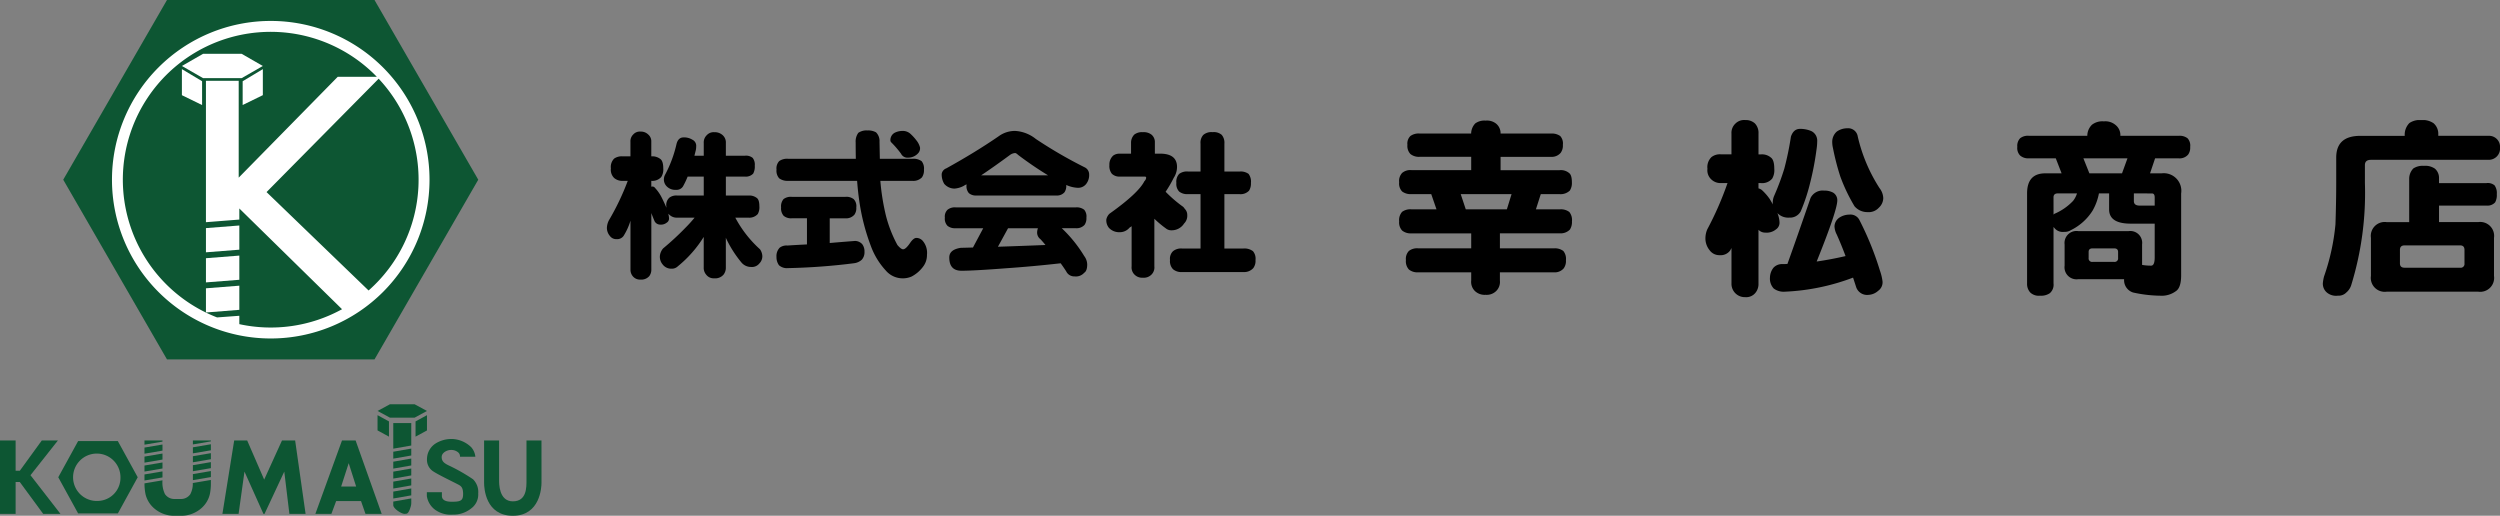
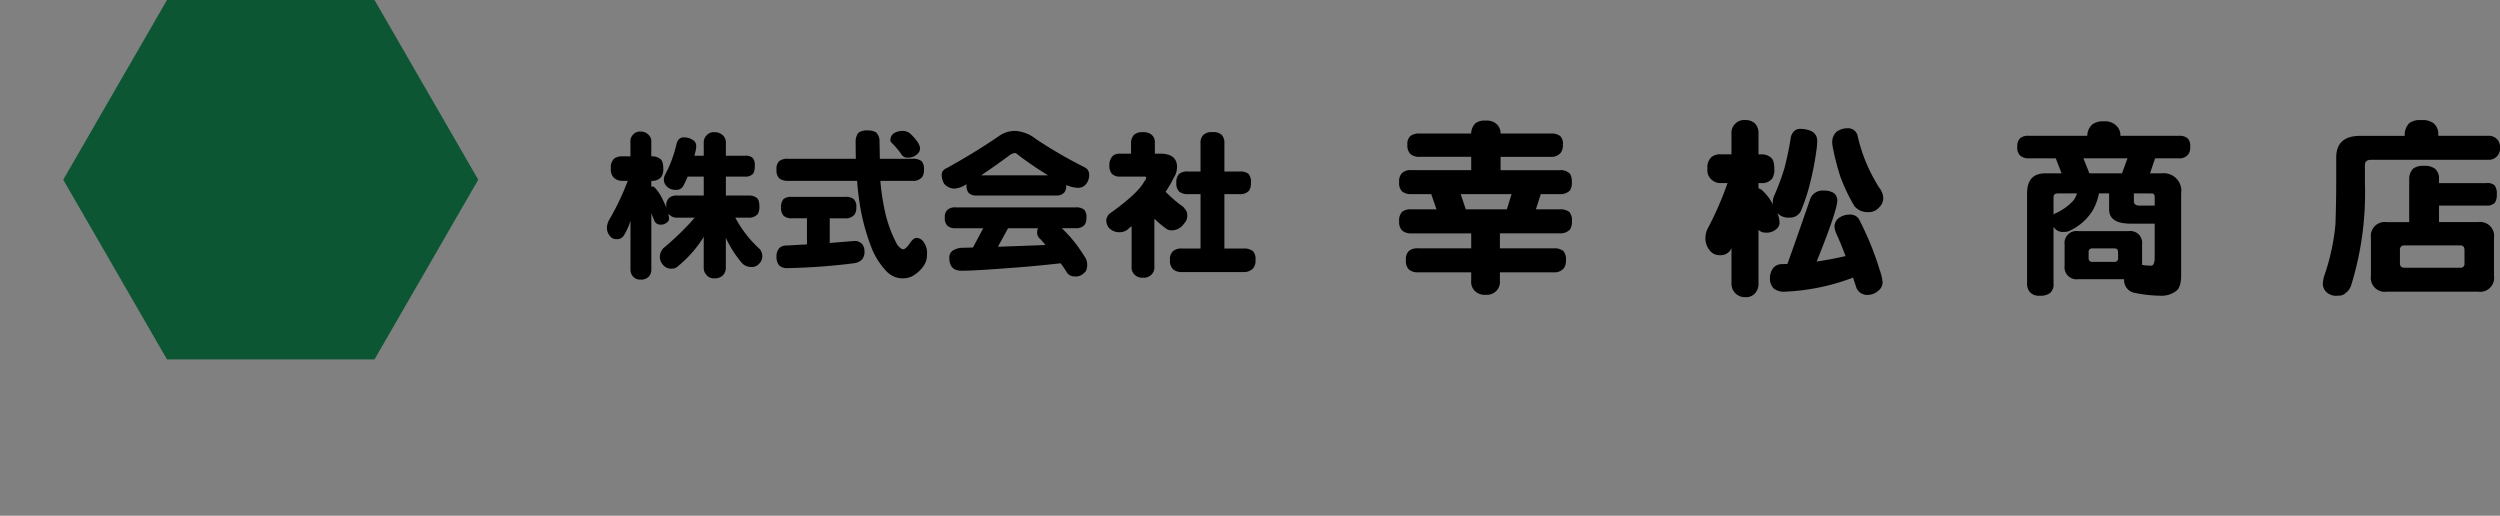
<svg xmlns="http://www.w3.org/2000/svg" width="304.084" height="62.732" viewBox="0 0 304.084 62.732">
  <rect x="0" y="0" width="304.084" height="62.732" fill="#808080" stroke="none" />
  <defs>
    <clipPath id="clip-path">
-       <rect id="長方形_1605" data-name="長方形 1605" width="65.865" height="62.732" fill="none" />
-     </clipPath>
+       </clipPath>
    <clipPath id="clip-path-2">
      <rect id="長方形_1606" data-name="長方形 1606" width="230.264" height="21.542" fill="none" />
    </clipPath>
  </defs>
  <g id="logo" transform="translate(17450 17513.33)">
    <g id="グループ_4" data-name="グループ 4" transform="translate(-17450 -17513.33)">
      <path id="パス_613" data-name="パス 613" d="M33.665,0,21.045,21.858l12.62,21.858h25.24l12.62-21.858L58.905,0Z" transform="translate(-13.353 0)" fill="#0d5633" />
      <g id="グループ_3" data-name="グループ 3" transform="translate(0 0)">
        <g id="グループ_2" data-name="グループ 2" clip-path="url(#clip-path)">
          <path id="パス_614" data-name="パス 614" d="M56.574,6.965A19.312,19.312,0,1,0,75.886,26.277,19.312,19.312,0,0,0,56.574,6.965M52.752,43.847V42.828l-2.709.2A17.98,17.98,0,1,1,69.48,13.764H64.719L52.676,26.027V14.245H48.691v17.2l4.061-.32v-1.35L65.246,42.03a17.986,17.986,0,0,1-12.493,1.817m15.72-4.095L56.063,27.783,69.7,13.993a17.967,17.967,0,0,1-1.226,25.76" transform="translate(-23.642 -4.419)" fill="#fff" />
          <path id="パス_615" data-name="パス 615" d="M60.528,23.709v2.46l2.455,1.2V24.47L60.528,23Z" transform="translate(-38.403 -14.591)" fill="#fff" />
          <path id="パス_616" data-name="パス 616" d="M80.745,27.365l2.455-1.2V23l-2.455,1.473Z" transform="translate(-51.23 -14.591)" fill="#fff" />
          <path id="パス_617" data-name="パス 617" d="M67.415,20.868H67.8l2.57-1.477L67.8,17.913H63.1L60.528,19.39,63.1,20.868h4.318Z" transform="translate(-38.403 -11.365)" fill="#fff" />
          <path id="パス_618" data-name="パス 618" d="M68.531,98.324,72.592,98V95.063l-4.061.319Z" transform="translate(-43.481 -60.315)" fill="#fff" />
          <path id="パス_619" data-name="パス 619" d="M68.531,88.309l4.061-.319V85.048l-4.061.319Z" transform="translate(-43.481 -53.96)" fill="#fff" />
          <path id="パス_620" data-name="パス 620" d="M68.531,78.295l4.061-.319V75.033l-4.061.319Z" transform="translate(-43.481 -47.606)" fill="#fff" />
          <path id="パス_621" data-name="パス 621" d="M7.353,155.5h-2.1l-2.843-3.871H1.9V155.5H0v-8.925H1.9v3.681h.512l2.671-3.681H7.044L3.707,150.8Z" transform="translate(0 -92.999)" fill="#0d5633" />
          <path id="パス_622" data-name="パス 622" d="M84.127,155.5H82.157l-.622-5.139-2.4,5.139H79l-2.306-5.139-.715,5.139H74.012l1.431-8.925h1.58l2.068,4.76,2.167-4.76h1.6Z" transform="translate(-46.958 -92.999)" fill="#0d5633" />
          <path id="パス_623" data-name="パス 623" d="M113.012,155.5H111.04l-.543-1.556h-3.023l-.58,1.556h-1.948l3.238-8.925h1.656Zm-3.107-3.322L109,149.336l-.919,2.844Z" transform="translate(-66.586 -92.999)" fill="#0d5633" />
          <path id="パス_624" data-name="パス 624" d="M168.073,151.723c0,.536-.154,4.008-3.483,4.008s-3.5-3.346-3.5-4.008v-5.146h1.824V151.4c0,.388-.032,2.579,1.675,2.579s1.657-1.742,1.657-2.579v-4.828h1.824Z" transform="translate(-102.208 -92.999)" fill="#0d5633" />
          <path id="パス_625" data-name="パス 625" d="M145.156,155.277a3.227,3.227,0,0,1-1.976-.5,2.527,2.527,0,0,1-1.142-1.752c0-.093,0-.476,0-.476h1.831s0,.253,0,.453c0,.583.62.708,1.2.708,1.066,0,1.379-.12,1.379-.942,0-.634-.154-.874-.415-1.048-.3-.2-3.046-1.48-3.416-1.853a1.661,1.661,0,0,1-.562-1.337,2.266,2.266,0,0,1,1.038-1.9,3.652,3.652,0,0,1,2.069-.553,3.509,3.509,0,0,1,2.282,1.011,2.069,2.069,0,0,1,.495,1.151H146.07a.633.633,0,0,0-.213-.525,1.3,1.3,0,0,0-.953-.3c-.34,0-1.062.289-1.062.857s.354.793,1.058,1.117a21.943,21.943,0,0,1,2.758,1.59,2.173,2.173,0,0,1,.628,1.723,2.092,2.092,0,0,1-.879,1.841,3.4,3.4,0,0,1-2.25.731" transform="translate(-90.119 -92.681)" fill="#0d5633" />
          <path id="パス_626" data-name="パス 626" d="M26.629,146.772H21.8l-2.416,4.4,2.416,4.4h4.832l2.416-4.4Zm-2.416,7.28a2.882,2.882,0,1,1,2.737-2.879,2.81,2.81,0,0,1-2.737,2.879" transform="translate(-12.297 -93.122)" fill="#0d5633" />
          <path id="パス_627" data-name="パス 627" d="M50.265,153.888l-2.19.372v.734l2.19-.372Z" transform="translate(-30.502 -97.637)" fill="#0d5633" />
          <path id="パス_628" data-name="パス 628" d="M50.265,156.86l-2.19.372v.734l2.19-.372Z" transform="translate(-30.502 -99.523)" fill="#0d5633" />
          <path id="パス_629" data-name="パス 629" d="M50.265,150.917l-2.19.372v.734l2.19-.372Z" transform="translate(-30.502 -95.752)" fill="#0d5633" />
          <path id="パス_630" data-name="パス 630" d="M50.265,146.577h-2.19v.509l2.19-.372Z" transform="translate(-30.502 -92.999)" fill="#0d5633" />
          <path id="パス_631" data-name="パス 631" d="M50.265,147.917l-2.19.372v.744l2.19-.372Z" transform="translate(-30.502 -93.849)" fill="#0d5633" />
          <path id="パス_632" data-name="パス 632" d="M53.663,161.434a1.37,1.37,0,0,1-1.209.594h-.676a1.369,1.369,0,0,1-1.209-.594,3.227,3.227,0,0,1-.3-1.675l-2.189.371a6.464,6.464,0,0,0,.122,1.3,3.24,3.24,0,0,0,.913,1.609,3.7,3.7,0,0,0,2.739,1.026h.527a3.7,3.7,0,0,0,2.739-1.026,3.241,3.241,0,0,0,.913-1.609,6.575,6.575,0,0,0,.123-1.373v-.342l-2.2.373a2.7,2.7,0,0,1-.295,1.343" transform="translate(-30.505 -101.336)" fill="#0d5633" />
          <path id="パス_633" data-name="パス 633" d="M64.183,148.938l2.19-.372v-.734l-2.19.372Z" transform="translate(-40.722 -93.795)" fill="#0d5633" />
-           <path id="パス_634" data-name="パス 634" d="M64.183,151.91l2.19-.372V150.8l-2.19.372Z" transform="translate(-40.722 -95.681)" fill="#0d5633" />
          <path id="パス_635" data-name="パス 635" d="M64.183,146.577v.478l2.19-.372v-.106Z" transform="translate(-40.722 -92.999)" fill="#0d5633" />
-           <path id="パス_636" data-name="パス 636" d="M64.183,157.852l2.19-.372v-.734l-2.19.372Z" transform="translate(-40.722 -99.451)" fill="#0d5633" />
          <path id="パス_637" data-name="パス 637" d="M64.183,154.881l2.19-.372v-.734l-2.19.372Z" transform="translate(-40.722 -97.566)" fill="#0d5633" />
          <path id="パス_638" data-name="パス 638" d="M138.3,138.9l-.016.009v1.855l1.39-.756v-1.855l-.551.3Z" transform="translate(-87.739 -87.653)" fill="#0d5633" />
          <path id="パス_639" data-name="パス 639" d="M126.182,138.452l-.551-.3v1.855l1.39.756v-1.855L127,138.9Z" transform="translate(-79.709 -87.653)" fill="#0d5633" />
          <path id="パス_640" data-name="パス 640" d="M130.143,134.527h-3.008l-1.5.812,1.5.813h3.008l1.5-.813Z" transform="translate(-79.709 -85.353)" fill="#0d5633" />
          <path id="パス_641" data-name="パス 641" d="M130.865,160.442l2.19-.383v-.841l-2.19.383Z" transform="translate(-83.03 -101.019)" fill="#0d5633" />
          <path id="パス_642" data-name="パス 642" d="M130.865,166.677c0,.407.966,1.054,1.373,1.054l.244-.023c.25,0,.573-.868.573-1.275v-.582l-2.19.383Z" transform="translate(-83.03 -105.228)" fill="#0d5633" />
          <path id="パス_643" data-name="パス 643" d="M130.865,163.759l2.19-.383v-.841l-2.19.383Z" transform="translate(-83.03 -103.124)" fill="#0d5633" />
          <path id="パス_644" data-name="パス 644" d="M130.865,157.126l2.19-.383V155.9l-2.19.383Z" transform="translate(-83.03 -98.915)" fill="#0d5633" />
          <path id="パス_645" data-name="パス 645" d="M130.865,143.892l2.19-.383v-2.732h-2.19Z" transform="translate(-83.03 -89.319)" fill="#0d5633" />
-           <path id="パス_646" data-name="パス 646" d="M130.865,150.492l2.19-.383v-.841l-2.19.383Z" transform="translate(-83.03 -94.706)" fill="#0d5633" />
+           <path id="パス_646" data-name="パス 646" d="M130.865,150.492l2.19-.383v-.841Z" transform="translate(-83.03 -94.706)" fill="#0d5633" />
          <path id="パス_647" data-name="パス 647" d="M130.865,153.809l2.19-.383v-.841l-2.19.383Z" transform="translate(-83.03 -96.811)" fill="#0d5633" />
        </g>
      </g>
    </g>
    <g id="グループ_6" data-name="グループ 6" transform="translate(-17376.18 -17498.727)">
      <g id="グループ_5" data-name="グループ 5" transform="translate(0 0)" clip-path="url(#clip-path-2)">
        <path id="パス_648" data-name="パス 648" d="M9.32,2.986a1.874,1.874,0,0,1,1.057.269.826.826,0,0,1,.48.865,1.816,1.816,0,0,1-.058.48l-.154.615H11.78V3.678a1.223,1.223,0,0,1,.365-.961,1.139,1.139,0,0,1,.922-.365,1.42,1.42,0,0,1,1.018.365,1.191,1.191,0,0,1,.384.961V5.215h2.306a1.264,1.264,0,0,1,.961.269,1.343,1.343,0,0,1,.25.942,1.8,1.8,0,0,1-.192.961,1.228,1.228,0,0,1-1.018.365H14.47v2.306h2.748a1.469,1.469,0,0,1,.98.269q.346.212.346,1.019a1.683,1.683,0,0,1-.192.961,1.386,1.386,0,0,1-1.134.442h-1.6a14.043,14.043,0,0,0,3,3.843,1.554,1.554,0,0,1,.288.846,1.245,1.245,0,0,1-.365.884,1.152,1.152,0,0,1-1,.423,1.513,1.513,0,0,1-1.172-.538,13.925,13.925,0,0,1-1.864-2.921.734.734,0,0,0-.039-.1V18.8a1.365,1.365,0,0,1-.269.865,1.325,1.325,0,0,1-1.133.461,1.141,1.141,0,0,1-1-.461,1.259,1.259,0,0,1-.288-.865V15.092a14.393,14.393,0,0,1-3.152,3.575,1.04,1.04,0,0,1-.769.288,1.3,1.3,0,0,1-1.076-.519,1.434,1.434,0,0,1-.327-1.1,1.661,1.661,0,0,1,.384-.846A34.079,34.079,0,0,0,9.609,13.92q.538-.538,1.057-1.172H8.552A1.272,1.272,0,0,1,7.61,12.4a1.369,1.369,0,0,1-.154-.134,2.032,2.032,0,0,1,.1.557.583.583,0,0,1-.288.538,1.124,1.124,0,0,1-.807.231.763.763,0,0,1-.692-.48q-.193-.461-.365-.922v6.86a1.293,1.293,0,0,1-.25.807,1.278,1.278,0,0,1-1.076.423,1.121,1.121,0,0,1-.942-.423,1.23,1.23,0,0,1-.269-.807V13.114a7.527,7.527,0,0,1-.846,1.864.96.96,0,0,1-.846.384.951.951,0,0,1-.807-.384A1.508,1.508,0,0,1,0,13.959a2.142,2.142,0,0,1,.25-.9A30.515,30.515,0,0,0,2.537,8.271h-.6A1.524,1.524,0,0,1,.884,7.925a1.4,1.4,0,0,1-.4-1.172,1.433,1.433,0,0,1,.4-1.192,1.611,1.611,0,0,1,1.057-.269h.922V3.524a1.145,1.145,0,0,1,.346-.9,1.063,1.063,0,0,1,.865-.346,1.273,1.273,0,0,1,.941.346,1.087,1.087,0,0,1,.384.9V5.292a1.579,1.579,0,0,1,1.057.288q.4.249.4,1.172a1.71,1.71,0,0,1-.25,1.057A1.454,1.454,0,0,1,5.4,8.271v.711a.556.556,0,0,1,.135-.019.365.365,0,0,1,.307.154,5.118,5.118,0,0,1,.769,1.076q.4.788.634,1.364a1.067,1.067,0,0,1-.019-.211,1.191,1.191,0,0,1,.384-1.038,1.385,1.385,0,0,1,.941-.25H11.78V7.752H9.82a9.521,9.521,0,0,1-.576,1.211.916.916,0,0,1-.846.4,1.441,1.441,0,0,1-1.1-.4,1.175,1.175,0,0,1-.365-.922,1.211,1.211,0,0,1,.115-.461A14.891,14.891,0,0,0,8.475,3.755q.211-.768.846-.769" transform="translate(0 -0.876)" />
        <path id="パス_649" data-name="パス 649" d="M34.95,5.5h8.244q-.019-.961-.019-1.98A1.779,1.779,0,0,1,43.5,2.343a1.77,1.77,0,0,1,1.134-.288,1.9,1.9,0,0,1,1.018.231,1.483,1.483,0,0,1,.423,1.153L46.115,5.5h3.978a1.7,1.7,0,0,1,1.1.288,1.413,1.413,0,0,1,.288,1.037,1.482,1.482,0,0,1-.25.942,1.458,1.458,0,0,1-1.134.422h-3.92a27.856,27.856,0,0,0,.692,4.286,15.644,15.644,0,0,0,1.384,3.516q.442.519.692.519.327,0,.846-.769.422-.615.769-.615a1.036,1.036,0,0,1,.807.4,2.254,2.254,0,0,1,.481,1.653,2.319,2.319,0,0,1-.5,1.48A4.106,4.106,0,0,1,50,19.812a2.6,2.6,0,0,1-1.134.231,2.7,2.7,0,0,1-2.037-.961,8.867,8.867,0,0,1-1.787-2.921A25.736,25.736,0,0,1,43.6,10.53q-.154-1.077-.25-2.345h-8.4a1.683,1.683,0,0,1-1.076-.307,1.37,1.37,0,0,1-.327-1.057,1.3,1.3,0,0,1,.327-1.037A1.66,1.66,0,0,1,34.95,5.5m.442,4.631h6.534a1.425,1.425,0,0,1,1.018.288,1.221,1.221,0,0,1,.307,1,1.353,1.353,0,0,1-.231.884,1.338,1.338,0,0,1-1.1.442h-1.9v3q1.556-.134,3.075-.25a1.191,1.191,0,0,1,.884.4,1.465,1.465,0,0,1,.269.922,1.345,1.345,0,0,1-.327.961,1.7,1.7,0,0,1-.9.422,75.592,75.592,0,0,1-8.071.6,1.458,1.458,0,0,1-1.1-.346,1.678,1.678,0,0,1-.307-1.018,1.468,1.468,0,0,1,.384-1.114,1.347,1.347,0,0,1,.941-.269q1.192-.077,2.383-.135V12.74H35.392a1.384,1.384,0,0,1-.98-.307,1.363,1.363,0,0,1-.307-1.018,1.325,1.325,0,0,1,.307-1.018,1.467,1.467,0,0,1,.98-.269M48.863,2.113a1.384,1.384,0,0,1,.922.307,5.45,5.45,0,0,1,.75.807A2.324,2.324,0,0,1,51,4.111a.888.888,0,0,1-.173.653,1.621,1.621,0,0,1-1.269.6.869.869,0,0,1-.865-.48A11.474,11.474,0,0,0,47.5,3.5a.361.361,0,0,1-.1-.231,1.011,1.011,0,0,1,.5-.922,2.045,2.045,0,0,1,.961-.231" transform="translate(-12.917 -0.791)" />
        <path id="パス_650" data-name="パス 650" d="M75.156,2.15a4.423,4.423,0,0,1,2.517.98,54.955,54.955,0,0,0,6,3.478.956.956,0,0,1,.481.846,1.724,1.724,0,0,1-.384,1.173,1.228,1.228,0,0,1-1,.442,3.77,3.77,0,0,1-1.4-.346V8.76a1.373,1.373,0,0,1-.211.846,1.21,1.21,0,0,1-1,.4H70.447a1.306,1.306,0,0,1-.922-.288,1.288,1.288,0,0,1-.288-.961V8.645c-.128.064-.244.128-.346.192a2.8,2.8,0,0,1-1.114.327,1.661,1.661,0,0,1-1.25-.577,2.2,2.2,0,0,1-.307-1.211.859.859,0,0,1,.558-.672q3.613-2,6.418-3.939a3.35,3.35,0,0,1,1.96-.615m-7.245,9.3H82.535a1.468,1.468,0,0,1,1.018.288,1.264,1.264,0,0,1,.269.961,1.4,1.4,0,0,1-.231.884,1.315,1.315,0,0,1-1.057.4H80.824a16.255,16.255,0,0,1,2.729,3.383,1.773,1.773,0,0,1,.365,1.018q0,.787-.365,1.018a1.338,1.338,0,0,1-1.172.442,1.081,1.081,0,0,1-1.019-.615q-.308-.482-.672-.98-3.42.384-6.554.6-3.978.307-5.515.307-1.48,0-1.48-1.614,0-.961,1.4-1.173l1.48-.038,1.249-2.345H67.91a1.442,1.442,0,0,1-.98-.288,1.244,1.244,0,0,1-.327-1,1.154,1.154,0,0,1,.327-.961,1.4,1.4,0,0,1,.98-.288m3.114-3.9h8.129A43.466,43.466,0,0,1,75.52,5.071q-.249-.231-.365-.231a1.2,1.2,0,0,0-.6.211q-1.98,1.46-3.536,2.5m7.822,8.475q-.289-.365-.615-.711a1,1,0,0,1-.4-.769,1.534,1.534,0,0,1,.1-.558H74.29l-1.23,2.249q3.036-.1,5.785-.212" transform="translate(-25.497 -0.828)" />
        <path id="パス_651" data-name="パス 651" d="M103.236,2.4a1.513,1.513,0,0,1,1.057.307,1.176,1.176,0,0,1,.4.941V5.014h.846q1.748.077,1.845,1.461a2.419,2.419,0,0,1-.4,1.48A14.2,14.2,0,0,1,106,9.645a15.777,15.777,0,0,0,2.018,1.749.936.936,0,0,1,.307.327,1.02,1.02,0,0,1,.307.75,1.324,1.324,0,0,1-.384,1.037,1.787,1.787,0,0,1-1.537.826,1.023,1.023,0,0,1-.6-.173,12.783,12.783,0,0,1-1.48-1.23v5.784a1.221,1.221,0,0,1-.384,1.037,1.3,1.3,0,0,1-1.018.346,1.286,1.286,0,0,1-.98-.346,1.221,1.221,0,0,1-.384-1.037V13.834a1.7,1.7,0,0,1-.25.173,1.531,1.531,0,0,1-1.211.557,1.689,1.689,0,0,1-1.307-.538,1.447,1.447,0,0,1-.307-1.018,1.344,1.344,0,0,1,.384-.692q3.517-2.5,4.247-3.959a.652.652,0,0,0,.212-.4.136.136,0,0,0-.154-.154h-3.075a1.312,1.312,0,0,1-.941-.346A1.506,1.506,0,0,1,99.162,6.4a1.449,1.449,0,0,1,.461-1.153,1.226,1.226,0,0,1,.788-.231h1.384V3.649a1.4,1.4,0,0,1,.4-.961,1.5,1.5,0,0,1,1.038-.288m5.477,4.785h1.537V3.8a1.41,1.41,0,0,1,.327-1.057,1.48,1.48,0,0,1,1.134-.346,1.464,1.464,0,0,1,1.115.327,1.481,1.481,0,0,1,.327,1.076V7.185h1.864a1.612,1.612,0,0,1,1.076.288,1.558,1.558,0,0,1,.288,1.1,1.621,1.621,0,0,1-.231.941,1.421,1.421,0,0,1-1.134.423h-1.864v6.611h2.306a1.729,1.729,0,0,1,1.172.327,1.42,1.42,0,0,1,.307,1.076,1.474,1.474,0,0,1-.269.98,1.494,1.494,0,0,1-1.211.48H108a1.538,1.538,0,0,1-1.1-.346,1.4,1.4,0,0,1-.365-1.114,1.276,1.276,0,0,1,.365-1.076,1.552,1.552,0,0,1,1.1-.327h2.248V9.933h-1.537a1.556,1.556,0,0,1-1.057-.307,1.325,1.325,0,0,1-.346-1.057,1.381,1.381,0,0,1,.346-1.1,1.578,1.578,0,0,1,1.057-.288" transform="translate(-38.042 -0.924)" />
        <path id="パス_652" data-name="パス 652" d="M159.177,1.686h6.276a1.832,1.832,0,0,1,.5-1.232,1.874,1.874,0,0,1,1.255-.343,1.785,1.785,0,0,1,1.278.365,1.5,1.5,0,0,1,.547,1.21h6.116a1.742,1.742,0,0,1,1.141.3,1.345,1.345,0,0,1,.32,1.072,1.481,1.481,0,0,1-.274.981,1.435,1.435,0,0,1-1.186.479h-6.116v1.62h7.189a1.545,1.545,0,0,1,1.164.365q.32.251.32,1.118a1.686,1.686,0,0,1-.251,1,1.62,1.62,0,0,1-1.232.434h-2.3l-.593,1.849h2.9a1.691,1.691,0,0,1,1.164.32,1.547,1.547,0,0,1,.32,1.141,1.686,1.686,0,0,1-.251,1,1.575,1.575,0,0,1-1.232.456h-7.28v1.826h6.572a1.709,1.709,0,0,1,1.141.319,1.513,1.513,0,0,1,.319,1.119,1.519,1.519,0,0,1-.274,1,1.436,1.436,0,0,1-1.187.48h-6.572v1a1.555,1.555,0,0,1-.456,1.278,1.64,1.64,0,0,1-1.278.456,1.715,1.715,0,0,1-1.3-.456,1.553,1.553,0,0,1-.456-1.278v-1h-6.458a1.637,1.637,0,0,1-1.118-.343,1.464,1.464,0,0,1-.365-1.141,1.389,1.389,0,0,1,.365-1.119,1.614,1.614,0,0,1,1.118-.319h6.458V13.826h-7.28a1.637,1.637,0,0,1-1.118-.343,1.428,1.428,0,0,1-.365-1.118,1.5,1.5,0,0,1,.365-1.164,1.7,1.7,0,0,1,1.118-.3h3.058l-.639-1.849h-2.419a1.718,1.718,0,0,1-1.118-.319,1.388,1.388,0,0,1-.365-1.119,1.421,1.421,0,0,1,.365-1.141,1.537,1.537,0,0,1,1.118-.343h7.28V4.515h-6.276a1.637,1.637,0,0,1-1.118-.342,1.43,1.43,0,0,1-.365-1.119,1.28,1.28,0,0,1,.365-1.072,1.7,1.7,0,0,1,1.118-.3m5.614,9.219h5l.571-1.849h-6.185Z" transform="translate(-60.333 -0.043)" />
        <path id="パス_653" data-name="パス 653" d="M228.776,1.072a3.393,3.393,0,0,1,1.392.274,1.287,1.287,0,0,1,.708,1.209,7.12,7.12,0,0,1-.092,1.073,34.656,34.656,0,0,1-.776,4.039,22.088,22.088,0,0,1-1.141,3.446,1.486,1.486,0,0,1-1.392.753,1.809,1.809,0,0,1-1.438-.548.063.063,0,0,1-.023-.046,3.215,3.215,0,0,1,.274,1.141.973.973,0,0,1-.434.89,1.794,1.794,0,0,1-1.3.388,1.121,1.121,0,0,1-.822-.343v6.526a1.7,1.7,0,0,1-.319,1.073,1.438,1.438,0,0,1-1.3.593,1.618,1.618,0,0,1-1.666-1.666V15.564c-.061.122-.114.221-.16.3a1.433,1.433,0,0,1-1.278.571,1.453,1.453,0,0,1-1.232-.616,2.271,2.271,0,0,1-.5-1.483A2.812,2.812,0,0,1,217.5,13.3a39.028,39.028,0,0,0,2.465-5.637h-.775a1.6,1.6,0,0,1-1.187-.434,1.5,1.5,0,0,1-.479-1.3,1.7,1.7,0,0,1,.479-1.415,1.651,1.651,0,0,1,1.187-.343h1.255V1.643a1.542,1.542,0,0,1,.5-1.232A1.483,1.483,0,0,1,222.113,0,1.655,1.655,0,0,1,223.3.411a1.669,1.669,0,0,1,.434,1.232V4.176h.3a1.651,1.651,0,0,1,1.209.388q.411.3.411,1.37A2.014,2.014,0,0,1,225.4,7.12a1.6,1.6,0,0,1-1.369.548h-.3v.639a1.32,1.32,0,0,1,.388.183,6.446,6.446,0,0,1,.981,1.118c.137.228.266.45.388.662a1.264,1.264,0,0,1-.023-.251,2.121,2.121,0,0,1,.182-.822,30.022,30.022,0,0,0,1.232-3.309,36.893,36.893,0,0,0,.8-3.879q.319-.935,1.1-.936M231.7,8.58a2.213,2.213,0,0,1,1.119.252,1.07,1.07,0,0,1,.5.935q0,1.21-2.51,7.44,1.734-.251,3.514-.662-.5-1.346-1.072-2.624a2.345,2.345,0,0,1-.274-.981,1.33,1.33,0,0,1,.593-1.072A2.249,2.249,0,0,1,234.8,11.5a1.214,1.214,0,0,1,1.187.616A37.319,37.319,0,0,1,238.5,18.3a6.233,6.233,0,0,1,.32,1.323,1.26,1.26,0,0,1-.525,1.141,1.9,1.9,0,0,1-1.21.5,1.4,1.4,0,0,1-1.461-.913q-.2-.616-.388-1.187a26.513,26.513,0,0,1-8.283,1.711,2.018,2.018,0,0,1-1.37-.388,1.769,1.769,0,0,1-.456-1.323,2,2,0,0,1,.434-1.21,1.41,1.41,0,0,1,1.1-.434c.213,0,.411-.007.593-.023q1.164-3.24,2.807-8.01A1.636,1.636,0,0,1,231.7,8.58M234.528,1a1.18,1.18,0,0,1,1.278,1,19.765,19.765,0,0,0,2.647,6.276,2.11,2.11,0,0,1,.456,1.21,1.613,1.613,0,0,1-.525,1.163,1.668,1.668,0,0,1-1.392.548,2.039,2.039,0,0,1-1.575-.707,20.967,20.967,0,0,1-1.734-3.629,29.431,29.431,0,0,1-.89-3.446,3.374,3.374,0,0,1-.092-.776,1.666,1.666,0,0,1,.548-1.232A2.211,2.211,0,0,1,234.528,1" transform="translate(-83.661 0)" />
        <path id="パス_654" data-name="パス 654" d="M289.5.26a1.9,1.9,0,0,1,1.414.434,1.57,1.57,0,0,1,.593,1.323h7.1a1.557,1.557,0,0,1,1.072.3,1.308,1.308,0,0,1,.32,1.05,1.435,1.435,0,0,1-.251.935,1.375,1.375,0,0,1-1.141.457h-2.876l-.616,1.825H296.5a2.139,2.139,0,0,1,2.4,2.442v9.95q0,1.482-.616,1.917a2.9,2.9,0,0,1-1.94.571,15.974,15.974,0,0,1-3.286-.388,1.571,1.571,0,0,1-1.1-1.529v-.091h-5.568a1.462,1.462,0,0,1-1.666-1.643V15.23a1.453,1.453,0,0,1,1.666-1.62h6.116a1.443,1.443,0,0,1,1.643,1.62v2.487a5.89,5.89,0,0,0,1.1.091q.434,0,.434-1V12.7h-2.921q-2.625,0-2.624-1.735V9.023H288.9a6.754,6.754,0,0,1-.776,2.1,6.5,6.5,0,0,1-2.647,2.373,1.425,1.425,0,0,1-.822.205,1.3,1.3,0,0,1-1.118-.411c-.061-.076-.114-.137-.16-.182v6.868a1.357,1.357,0,0,1-.456,1.187,1.885,1.885,0,0,1-1.187.3,1.479,1.479,0,0,1-1.186-.388,1.53,1.53,0,0,1-.388-1.1V9.023q0-2.441,2.213-2.442h1.986l-.708-1.825h-3.286a1.478,1.478,0,0,1-1.05-.343,1.294,1.294,0,0,1-.343-1.05,1.338,1.338,0,0,1,.343-1.05,1.515,1.515,0,0,1,1.05-.3h7.12a1.888,1.888,0,0,1,.571-1.346A2.055,2.055,0,0,1,289.5.26M283.379,11.6l.092-.091a6.726,6.726,0,0,0,2.282-1.575,2.874,2.874,0,0,0,.479-.913H283.9q-.526,0-.525.479Zm4.359-5.02h3.971l.662-1.825h-5.362Zm3.012,10.772a.424.424,0,0,0,.48-.479v-.731q0-.434-.48-.434h-2.624q-.48,0-.479.434v.731a.423.423,0,0,0,.479.479Zm2.4-8.33v.935q0,.548.707.548h1.826v-1q0-.479-.342-.479Z" transform="translate(-107.419 -0.1)" />
        <path id="パス_655" data-name="パス 655" d="M351.369,0a2.325,2.325,0,0,1,1.506.388,1.7,1.7,0,0,1,.571,1.346v.183h6.116a1.334,1.334,0,0,1,1.392,1.438,1.371,1.371,0,0,1-1.392,1.483H345.253q-.731,0-.731.639V7.668a38.028,38.028,0,0,1-1.666,12.414,1.92,1.92,0,0,1-.593.89,1.3,1.3,0,0,1-1.027.388,1.733,1.733,0,0,1-1.347-.388,1.4,1.4,0,0,1-.479-1.186,5.333,5.333,0,0,1,.137-.753,26.5,26.5,0,0,0,1.392-6.344q.091-2.761.092-5.02v-3.1q0-2.646,2.921-2.647h5.409V1.734a2.023,2.023,0,0,1,.57-1.369A2.235,2.235,0,0,1,351.369,0m.343,5.568a2.06,2.06,0,0,1,1.323.342,1.488,1.488,0,0,1,.5,1.187v.571h5.773a1.28,1.28,0,0,1,.982.274,1.6,1.6,0,0,1,.274,1.072,1.828,1.828,0,0,1-.205,1,1.245,1.245,0,0,1-1.05.388h-5.773v2.008h4.77a1.694,1.694,0,0,1,1.917,1.917v4.632a1.694,1.694,0,0,1-1.917,1.917H347.17a1.694,1.694,0,0,1-1.917-1.917V14.331a1.694,1.694,0,0,1,1.917-1.917h2.738V7.1a1.807,1.807,0,0,1,.5-1.21,2.063,2.063,0,0,1,1.3-.319m4.4,12.391a.464.464,0,0,0,.525-.525V15.792c0-.365-.176-.548-.525-.548h-6.755c-.381,0-.571.183-.571.548v1.643c0,.351.189.525.571.525Z" transform="translate(-130.689 0)" />
      </g>
    </g>
  </g>
</svg>